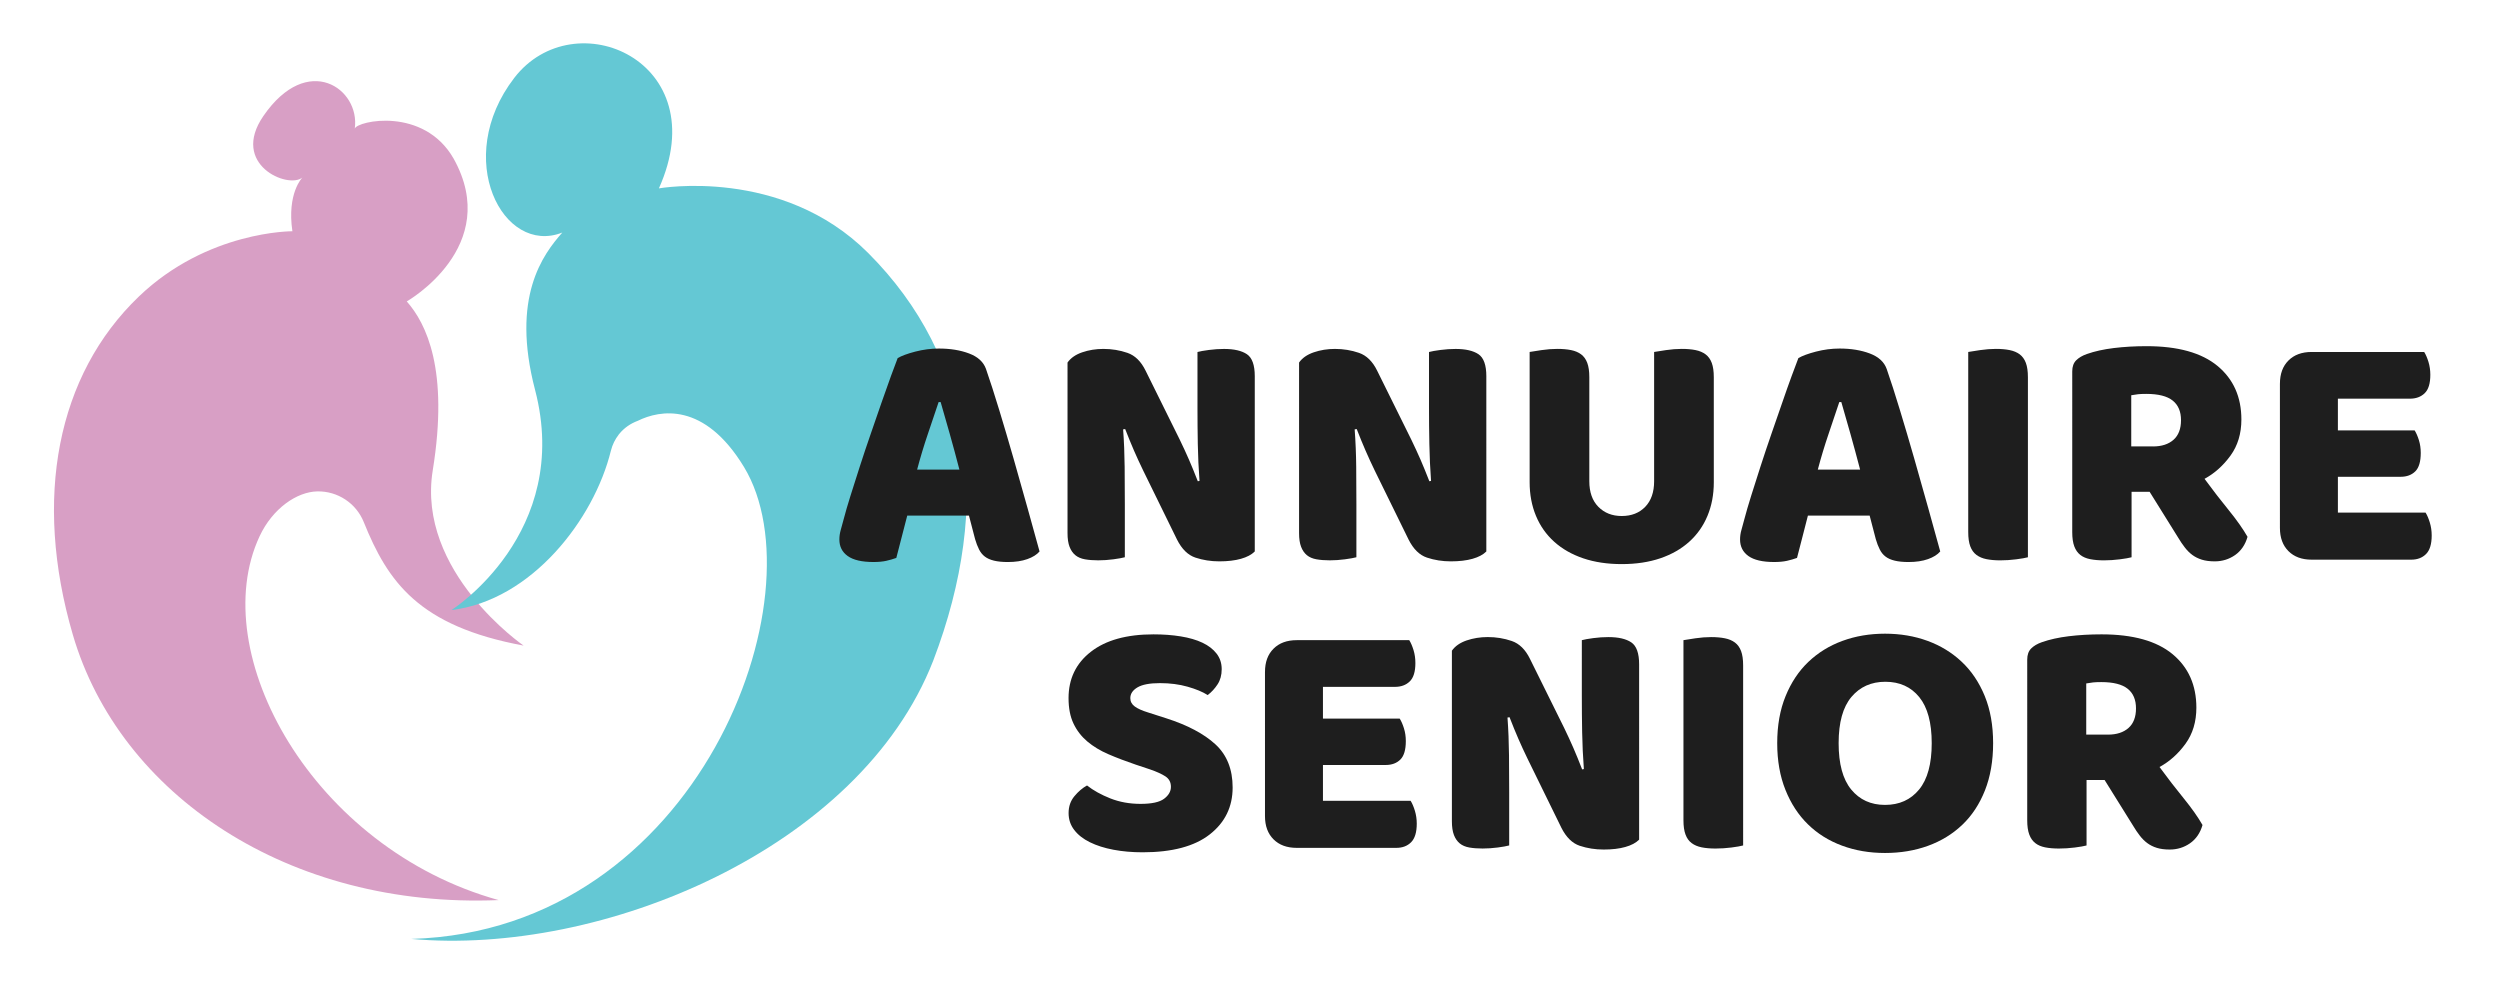
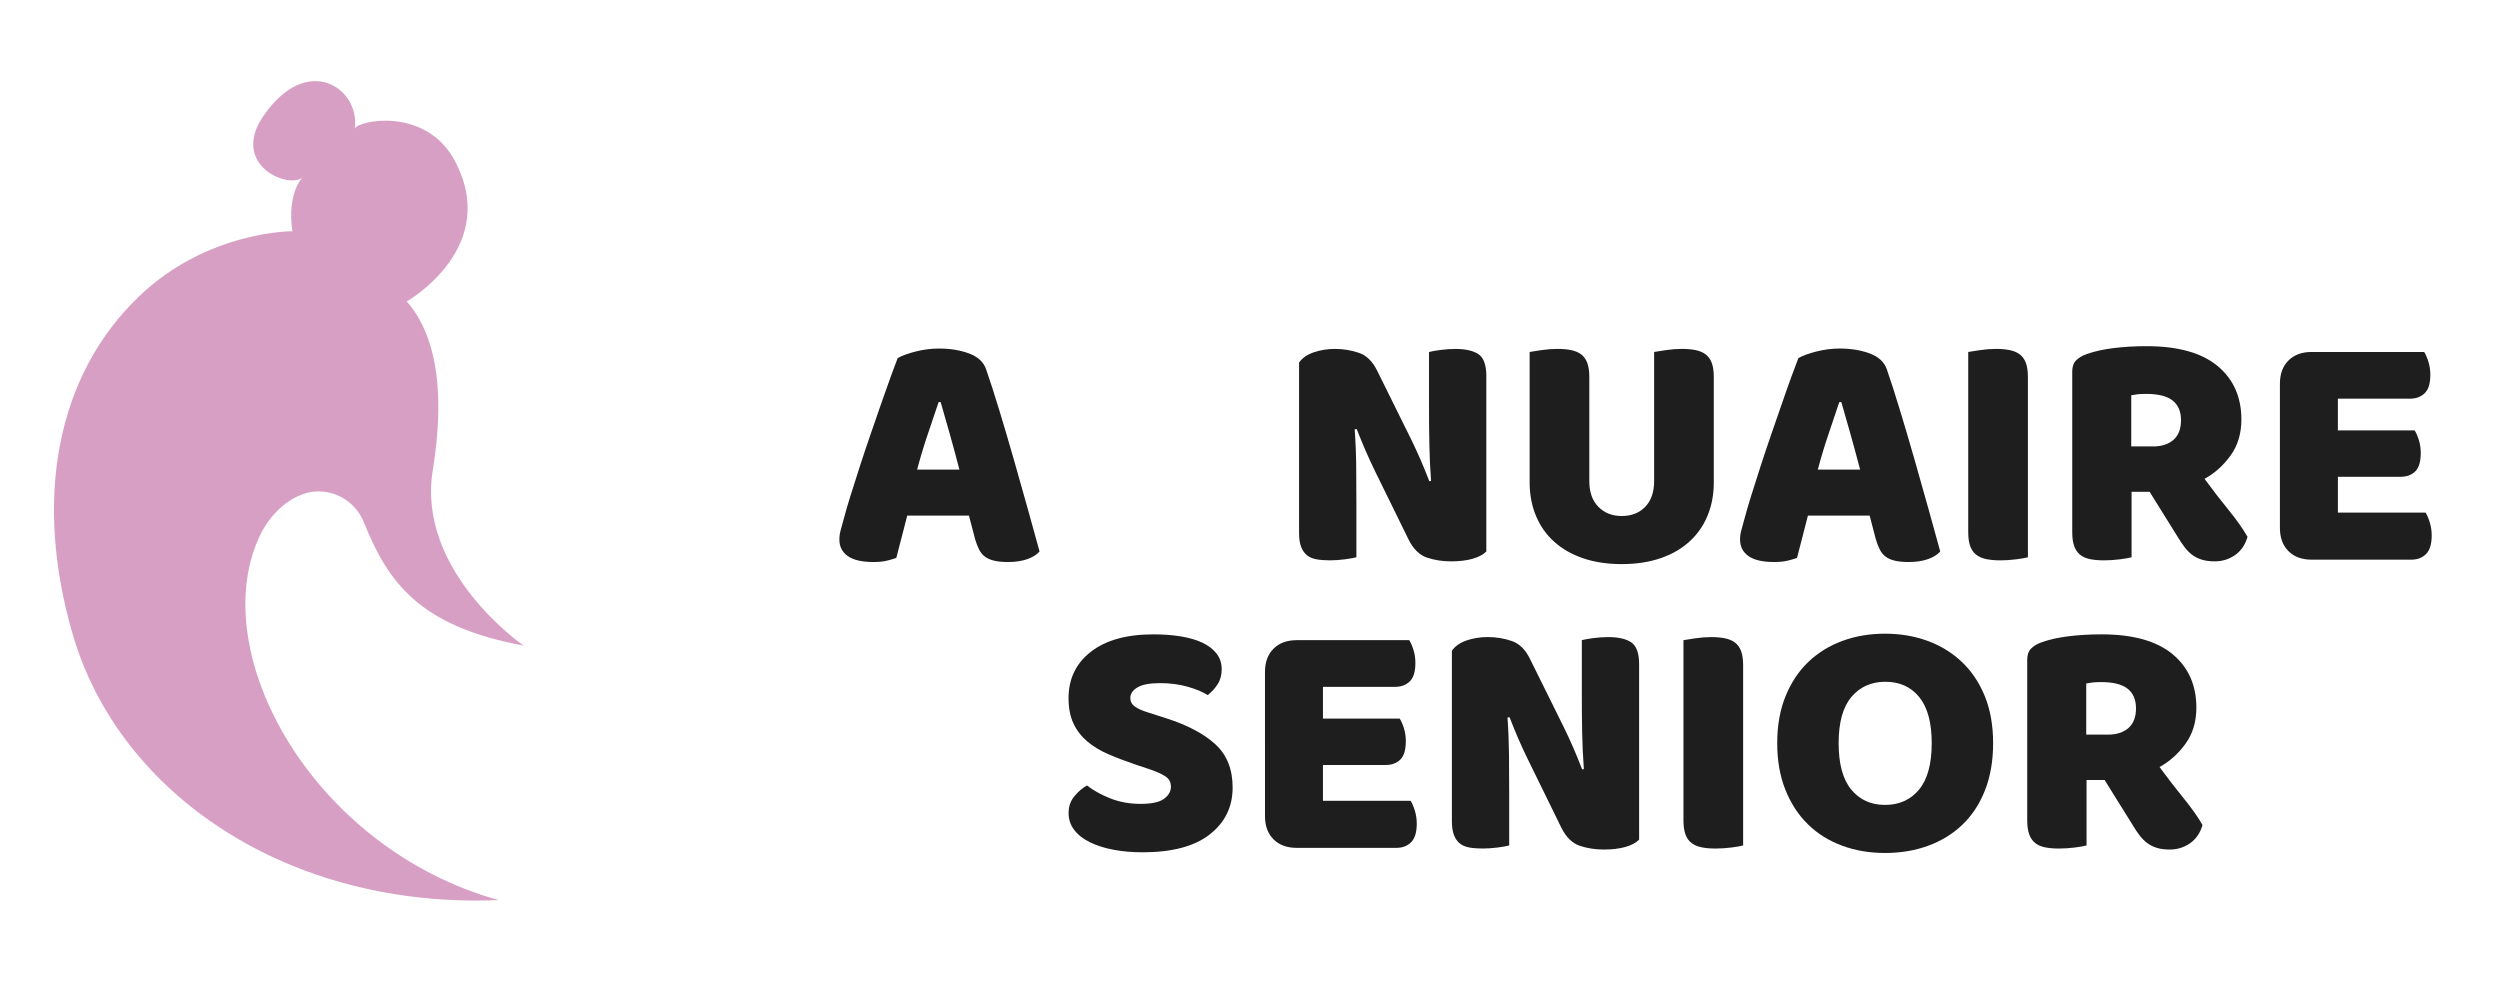
<svg xmlns="http://www.w3.org/2000/svg" version="1.1" id="Calque_1" x="0px" y="0px" width="164.333px" height="65px" viewBox="0 0 164.333 65" enable-background="new 0 0 164.333 65" xml:space="preserve">
  <path fill="#D89FC5" d="M32.776,59.166c-12.232-3.395-19.297-16.234-15.713-23.914c0.855-1.832,2.453-2.924,3.792-2.951  c1.338-0.027,2.555,0.775,3.056,2.017c1.583,3.922,3.604,6.842,10.507,8.119c0,0-7.053-4.848-5.972-11.52  c1.072-6.617-0.427-9.652-1.708-11.104c0,0,6.32-3.587,3.075-9.396C27.848,7,23.491,7.94,23.32,8.453  c0.37-2.62-3.098-5.059-6.008-0.826c-2.192,3.189,1.623,4.813,2.563,4.044c0,0-1.025,1.024-0.655,3.53c0,0-5.578-0.041-10.097,4.295  C3.751,24.65,2.162,32.748,4.788,41.725C7.863,52.24,18.982,59.74,32.776,59.166z" />
-   <path fill="#64C8D4" d="M57.063,16.625c-5.679-5.68-13.751-4.243-13.751-4.243C47.071,4.011,37.741,0,33.803,5.122  c-4.072,5.296-0.741,11.702,3.16,10.164c-1.281,1.453-3.384,4.247-1.793,10.336c2.466,9.437-5.495,14.48-5.495,14.48  c5.275-0.637,9.372-5.967,10.478-10.465c0.103-0.418,0.285-0.77,0.516-1.067l0.004-0.014c0,0,0.011-0.013,0.029-0.03  c0.325-0.401,0.748-0.688,1.217-0.863c1.465-0.725,4.38-1.254,6.983,3.03c5.109,8.408-2.932,30.453-21.823,31.023  c-0.018,0.002-0.034,0.002-0.052,0.002c12.51,1.139,29.491-5.922,34.312-18.281c0.001-0.002,0.001-0.004,0.002-0.004l0,0  C65.308,33.053,63.98,23.542,57.063,16.625z" />
  <g>
    <path fill="#1E1E1E" d="M59.007,23.539c0.254-0.149,0.639-0.291,1.155-0.426c0.516-0.134,1.035-0.202,1.558-0.202   c0.748,0,1.409,0.108,1.984,0.325c0.575,0.217,0.945,0.557,1.109,1.02c0.269,0.777,0.561,1.681,0.874,2.712   c0.314,1.031,0.629,2.096,0.943,3.195c0.313,1.098,0.619,2.182,0.918,3.25c0.299,1.069,0.561,2.015,0.785,2.836   c-0.18,0.21-0.449,0.378-0.807,0.505c-0.359,0.127-0.785,0.19-1.279,0.19c-0.357,0-0.66-0.03-0.907-0.09   c-0.247-0.06-0.448-0.148-0.605-0.269c-0.157-0.12-0.284-0.276-0.381-0.472c-0.097-0.193-0.183-0.418-0.258-0.672l-0.403-1.547   h-4.058c-0.12,0.448-0.239,0.912-0.359,1.391s-0.239,0.941-0.359,1.389c-0.209,0.075-0.43,0.139-0.661,0.191   c-0.232,0.052-0.512,0.078-0.841,0.078c-0.762,0-1.326-0.131-1.692-0.393c-0.367-0.262-0.549-0.623-0.549-1.087   c0-0.209,0.03-0.419,0.09-0.628c0.06-0.209,0.126-0.455,0.202-0.74c0.104-0.402,0.25-0.903,0.437-1.501   c0.187-0.598,0.393-1.244,0.617-1.939c0.224-0.695,0.463-1.409,0.717-2.141c0.254-0.732,0.493-1.423,0.717-2.074   c0.224-0.65,0.43-1.229,0.617-1.737C58.757,24.197,58.903,23.808,59.007,23.539z M61.698,26.431   c-0.209,0.628-0.445,1.327-0.707,2.096c-0.262,0.77-0.497,1.551-0.706,2.343h2.78c-0.209-0.807-0.422-1.595-0.639-2.365   c-0.217-0.77-0.415-1.46-0.594-2.074H61.698z" />
-     <path fill="#1E1E1E" d="M82.479,36.25c-0.209,0.21-0.512,0.37-0.908,0.482c-0.395,0.112-0.869,0.168-1.422,0.168   c-0.555,0-1.076-0.082-1.57-0.246c-0.492-0.164-0.896-0.561-1.211-1.188l-2.219-4.528c-0.225-0.463-0.426-0.9-0.605-1.312   s-0.373-0.886-0.583-1.424l-0.135,0.022c0.06,0.807,0.093,1.629,0.101,2.466s0.012,1.659,0.012,2.465v3.475   c-0.165,0.045-0.415,0.09-0.751,0.135c-0.337,0.045-0.669,0.068-0.998,0.068s-0.62-0.023-0.874-0.068s-0.464-0.135-0.628-0.269   c-0.164-0.135-0.291-0.317-0.381-0.55c-0.09-0.23-0.135-0.533-0.135-0.907V23.831c0.209-0.299,0.53-0.523,0.964-0.672   s0.897-0.224,1.391-0.224c0.553,0,1.079,0.086,1.58,0.258c0.502,0.172,0.9,0.564,1.199,1.177l2.242,4.529   c0.225,0.463,0.426,0.9,0.605,1.311c0.18,0.412,0.373,0.886,0.582,1.424l0.113-0.022c-0.061-0.807-0.098-1.614-0.113-2.421   c-0.014-0.807-0.021-1.614-0.021-2.421v-3.632c0.164-0.045,0.414-0.09,0.752-0.134c0.336-0.045,0.668-0.067,0.996-0.067   c0.658,0,1.158,0.116,1.502,0.347c0.344,0.232,0.516,0.714,0.516,1.446V36.25z" />
    <path fill="#1E1E1E" d="M97.701,36.25c-0.209,0.21-0.512,0.37-0.908,0.482S95.922,36.9,95.369,36.9s-1.076-0.082-1.568-0.246   c-0.494-0.164-0.896-0.561-1.211-1.188l-2.221-4.528c-0.223-0.463-0.426-0.9-0.604-1.312c-0.18-0.411-0.375-0.886-0.584-1.424   l-0.135,0.022c0.061,0.807,0.094,1.629,0.102,2.466s0.012,1.659,0.012,2.465v3.475c-0.166,0.045-0.416,0.09-0.752,0.135   s-0.668,0.068-0.998,0.068c-0.328,0-0.619-0.023-0.873-0.068s-0.465-0.135-0.629-0.269c-0.164-0.135-0.291-0.317-0.381-0.55   c-0.09-0.23-0.135-0.533-0.135-0.907V23.831c0.209-0.299,0.531-0.523,0.965-0.672s0.896-0.224,1.391-0.224   c0.553,0,1.078,0.086,1.58,0.258c0.5,0.172,0.9,0.564,1.199,1.177l2.242,4.529c0.223,0.463,0.426,0.9,0.605,1.311   c0.178,0.412,0.373,0.886,0.582,1.424l0.111-0.022c-0.059-0.807-0.096-1.614-0.111-2.421c-0.016-0.807-0.023-1.614-0.023-2.421   v-3.632c0.166-0.045,0.416-0.09,0.752-0.134c0.336-0.045,0.668-0.067,0.998-0.067c0.656,0,1.158,0.116,1.502,0.347   c0.344,0.232,0.516,0.714,0.516,1.446V36.25z" />
    <path fill="#1E1E1E" d="M112.654,31.7c0,0.807-0.139,1.542-0.416,2.208c-0.275,0.664-0.676,1.232-1.199,1.703   s-1.158,0.834-1.904,1.088c-0.748,0.254-1.592,0.381-2.535,0.381c-0.941,0-1.785-0.127-2.533-0.381   c-0.746-0.254-1.381-0.617-1.904-1.088s-0.924-1.039-1.199-1.703c-0.277-0.666-0.416-1.402-0.416-2.208v-8.564   c0.166-0.03,0.426-0.071,0.785-0.123s0.703-0.079,1.031-0.079c0.344,0,0.646,0.026,0.908,0.079s0.482,0.146,0.662,0.28   c0.178,0.135,0.313,0.322,0.402,0.561c0.09,0.239,0.135,0.553,0.135,0.942v6.837c0,0.717,0.197,1.278,0.594,1.681   s0.908,0.605,1.535,0.605c0.643,0,1.158-0.202,1.547-0.605s0.584-0.964,0.584-1.681v-8.497c0.164-0.03,0.426-0.071,0.785-0.123   c0.357-0.052,0.701-0.079,1.031-0.079c0.344,0,0.646,0.026,0.908,0.079c0.26,0.052,0.48,0.146,0.66,0.28   c0.18,0.135,0.314,0.322,0.404,0.561c0.09,0.239,0.135,0.553,0.135,0.942V31.7z" />
    <path fill="#1E1E1E" d="M118.213,23.539c0.254-0.149,0.639-0.291,1.154-0.426c0.516-0.134,1.035-0.202,1.559-0.202   c0.746,0,1.408,0.108,1.984,0.325c0.574,0.217,0.945,0.557,1.109,1.02c0.27,0.777,0.561,1.681,0.873,2.712   c0.314,1.031,0.629,2.096,0.943,3.195c0.313,1.098,0.619,2.182,0.918,3.25c0.299,1.069,0.561,2.015,0.785,2.836   c-0.18,0.21-0.449,0.378-0.807,0.505c-0.359,0.127-0.785,0.19-1.279,0.19c-0.357,0-0.66-0.03-0.906-0.09   c-0.248-0.06-0.449-0.148-0.605-0.269c-0.158-0.12-0.285-0.276-0.381-0.472c-0.098-0.193-0.184-0.418-0.258-0.672l-0.404-1.547   h-4.059c-0.119,0.448-0.238,0.912-0.357,1.391c-0.121,0.479-0.24,0.941-0.359,1.389c-0.209,0.075-0.43,0.139-0.662,0.191   c-0.23,0.052-0.512,0.078-0.84,0.078c-0.762,0-1.326-0.131-1.693-0.393c-0.365-0.262-0.549-0.623-0.549-1.087   c0-0.209,0.029-0.419,0.09-0.628s0.127-0.455,0.201-0.74c0.105-0.402,0.252-0.903,0.438-1.501c0.188-0.598,0.393-1.244,0.617-1.939   c0.225-0.695,0.463-1.409,0.717-2.141c0.254-0.732,0.494-1.423,0.719-2.074c0.223-0.65,0.428-1.229,0.615-1.737   C117.963,24.197,118.107,23.808,118.213,23.539z M120.902,26.431c-0.209,0.628-0.443,1.327-0.705,2.096   c-0.262,0.77-0.498,1.551-0.707,2.343h2.781c-0.211-0.807-0.424-1.595-0.641-2.365c-0.217-0.77-0.414-1.46-0.594-2.074H120.902z" />
    <path fill="#1E1E1E" d="M133.301,36.631c-0.164,0.045-0.422,0.09-0.773,0.135s-0.699,0.068-1.043,0.068s-0.646-0.027-0.908-0.079   s-0.48-0.146-0.66-0.28s-0.314-0.321-0.404-0.561c-0.09-0.238-0.135-0.553-0.135-0.941V23.136c0.164-0.03,0.426-0.071,0.785-0.123   s0.703-0.079,1.031-0.079c0.344,0,0.646,0.026,0.908,0.079s0.482,0.146,0.662,0.28c0.178,0.135,0.313,0.322,0.402,0.561   c0.09,0.239,0.135,0.553,0.135,0.942V36.631z" />
    <path fill="#1E1E1E" d="M140.115,32.327v4.304c-0.164,0.045-0.422,0.09-0.773,0.135s-0.699,0.068-1.043,0.068   s-0.646-0.027-0.908-0.079s-0.479-0.146-0.648-0.28c-0.172-0.135-0.303-0.321-0.393-0.561c-0.09-0.238-0.135-0.553-0.135-0.941   V24.414c0-0.314,0.086-0.557,0.258-0.729s0.406-0.31,0.705-0.415c0.508-0.179,1.1-0.31,1.771-0.392   c0.674-0.082,1.391-0.123,2.152-0.123c2.063,0,3.617,0.434,4.664,1.3c1.045,0.867,1.568,2.04,1.568,3.52   c0,0.927-0.24,1.719-0.717,2.376c-0.479,0.658-1.047,1.166-1.705,1.524c0.539,0.733,1.068,1.42,1.592,2.062   c0.523,0.644,0.934,1.227,1.234,1.75c-0.15,0.522-0.424,0.922-0.818,1.199c-0.396,0.275-0.842,0.414-1.334,0.414   c-0.33,0-0.613-0.037-0.852-0.111c-0.24-0.075-0.449-0.18-0.629-0.314s-0.344-0.299-0.492-0.493   c-0.15-0.194-0.293-0.403-0.426-0.628l-1.885-3.026H140.115z M141.527,29.346c0.568,0,1.016-0.146,1.346-0.438   c0.328-0.291,0.492-0.721,0.492-1.289s-0.182-0.998-0.549-1.289c-0.365-0.292-0.945-0.438-1.736-0.438   c-0.225,0-0.404,0.008-0.539,0.022c-0.135,0.015-0.283,0.038-0.447,0.067v3.363H141.527z" />
    <path fill="#1E1E1E" d="M149.867,25.221c0-0.643,0.186-1.151,0.561-1.524c0.373-0.374,0.881-0.561,1.523-0.561h7.398   c0.105,0.165,0.197,0.381,0.281,0.65c0.082,0.269,0.123,0.553,0.123,0.852c0,0.568-0.123,0.972-0.371,1.21   c-0.246,0.239-0.57,0.359-0.975,0.359h-4.73v2.085h5.045c0.104,0.165,0.197,0.377,0.279,0.639c0.082,0.262,0.123,0.542,0.123,0.841   c0,0.568-0.119,0.972-0.357,1.21c-0.24,0.239-0.561,0.359-0.965,0.359h-4.125v2.354h5.762c0.104,0.164,0.197,0.381,0.279,0.649   s0.125,0.554,0.125,0.853c0,0.568-0.125,0.975-0.371,1.221c-0.246,0.247-0.57,0.371-0.975,0.371h-6.547   c-0.643,0-1.15-0.188-1.523-0.561c-0.375-0.374-0.561-0.883-0.561-1.525V25.221z" />
  </g>
  <g>
    <path fill="#1E1E1E" d="M74.656,50.262c-0.658-0.224-1.256-0.451-1.794-0.684c-0.538-0.23-1.001-0.512-1.39-0.84   c-0.389-0.329-0.691-0.721-0.908-1.178c-0.217-0.455-0.325-1.012-0.325-1.67c0-1.27,0.489-2.287,1.469-3.049   c0.979-0.762,2.35-1.143,4.113-1.143c0.643,0,1.24,0.044,1.795,0.134c0.553,0.09,1.027,0.228,1.424,0.415   c0.395,0.187,0.705,0.426,0.93,0.717s0.336,0.632,0.336,1.021s-0.09,0.722-0.27,0.997c-0.18,0.277-0.396,0.513-0.65,0.707   c-0.328-0.209-0.77-0.393-1.322-0.55s-1.158-0.235-1.814-0.235c-0.674,0-1.167,0.094-1.481,0.28   c-0.313,0.187-0.47,0.423-0.47,0.706c0,0.225,0.098,0.407,0.292,0.549c0.193,0.143,0.485,0.273,0.875,0.393l1.188,0.381   c1.404,0.449,2.484,1.021,3.24,1.715c0.754,0.695,1.131,1.641,1.131,2.836c0,1.271-0.5,2.299-1.502,3.083   c-1,0.784-2.473,1.177-4.416,1.177c-0.687,0-1.327-0.056-1.917-0.168c-0.591-0.111-1.106-0.276-1.547-0.493   c-0.441-0.216-0.784-0.485-1.031-0.808c-0.246-0.32-0.37-0.69-0.37-1.109c0-0.434,0.127-0.803,0.382-1.109   c0.254-0.307,0.53-0.541,0.829-0.706c0.418,0.329,0.931,0.612,1.535,0.852c0.605,0.239,1.267,0.358,1.984,0.358   c0.732,0,1.248-0.111,1.547-0.336s0.449-0.485,0.449-0.785c0-0.299-0.121-0.526-0.359-0.684c-0.238-0.156-0.576-0.31-1.008-0.459   L74.656,50.262z" />
    <path fill="#1E1E1E" d="M83.152,44.164c0-0.643,0.186-1.15,0.561-1.523c0.373-0.374,0.881-0.561,1.523-0.561h7.398   c0.105,0.164,0.197,0.381,0.281,0.649c0.082,0.269,0.123,0.554,0.123,0.853c0,0.568-0.123,0.971-0.371,1.21   c-0.246,0.239-0.57,0.358-0.975,0.358h-4.73v2.086h5.045c0.104,0.164,0.197,0.377,0.279,0.639s0.123,0.541,0.123,0.84   c0,0.568-0.119,0.973-0.357,1.211c-0.24,0.239-0.561,0.359-0.965,0.359h-4.125v2.354h5.762c0.104,0.164,0.197,0.381,0.279,0.65   c0.082,0.269,0.125,0.553,0.125,0.852c0,0.568-0.125,0.975-0.371,1.222s-0.57,0.37-0.975,0.37h-6.547   c-0.643,0-1.15-0.188-1.523-0.561c-0.375-0.373-0.561-0.882-0.561-1.524V44.164z" />
    <path fill="#1E1E1E" d="M107.744,55.194c-0.209,0.21-0.512,0.37-0.908,0.481c-0.395,0.113-0.869,0.168-1.422,0.168   c-0.555,0-1.076-0.082-1.57-0.246c-0.492-0.164-0.896-0.561-1.211-1.188l-2.219-4.529c-0.225-0.463-0.426-0.9-0.605-1.311   c-0.18-0.412-0.373-0.887-0.582-1.424l-0.135,0.021c0.059,0.808,0.092,1.63,0.1,2.467s0.012,1.658,0.012,2.466v3.475   c-0.164,0.045-0.414,0.09-0.75,0.135c-0.338,0.045-0.67,0.067-0.998,0.067c-0.33,0-0.621-0.022-0.875-0.067   s-0.463-0.135-0.627-0.269c-0.164-0.135-0.291-0.318-0.381-0.55s-0.135-0.534-0.135-0.907v-11.21   c0.209-0.299,0.529-0.522,0.963-0.673c0.434-0.148,0.898-0.224,1.391-0.224c0.553,0,1.08,0.086,1.58,0.258   c0.502,0.172,0.9,0.564,1.199,1.177l2.242,4.529c0.225,0.463,0.426,0.9,0.605,1.311c0.18,0.412,0.373,0.886,0.582,1.424   l0.113-0.022c-0.061-0.808-0.098-1.614-0.113-2.421c-0.014-0.807-0.021-1.614-0.021-2.422V42.08   c0.164-0.045,0.414-0.09,0.752-0.135c0.336-0.045,0.668-0.067,0.996-0.067c0.658,0,1.158,0.116,1.502,0.347   c0.344,0.232,0.516,0.715,0.516,1.447V55.194z" />
    <path fill="#1E1E1E" d="M114.582,55.575c-0.166,0.045-0.424,0.09-0.773,0.135c-0.352,0.045-0.699,0.067-1.043,0.067   s-0.646-0.026-0.908-0.078c-0.262-0.053-0.482-0.146-0.662-0.281s-0.313-0.32-0.402-0.561c-0.09-0.238-0.135-0.553-0.135-0.941   V42.08c0.164-0.03,0.426-0.071,0.785-0.123c0.357-0.053,0.701-0.079,1.031-0.079c0.342,0,0.645,0.026,0.906,0.079   c0.262,0.052,0.482,0.145,0.662,0.279s0.314,0.322,0.404,0.561c0.09,0.239,0.135,0.553,0.135,0.941V55.575z" />
    <path fill="#1E1E1E" d="M116.822,48.85c0-1.166,0.184-2.197,0.551-3.094c0.365-0.896,0.865-1.647,1.502-2.253   c0.635-0.604,1.381-1.064,2.242-1.378c0.857-0.314,1.789-0.471,2.791-0.471c1,0,1.93,0.156,2.791,0.471   c0.859,0.313,1.609,0.773,2.252,1.378c0.643,0.605,1.146,1.356,1.514,2.253c0.365,0.896,0.549,1.928,0.549,3.094   s-0.18,2.201-0.537,3.105c-0.359,0.904-0.855,1.658-1.492,2.264c-0.635,0.605-1.385,1.064-2.252,1.379s-1.809,0.471-2.824,0.471   c-1.018,0-1.959-0.16-2.826-0.482c-0.867-0.32-1.613-0.787-2.24-1.4c-0.629-0.613-1.121-1.367-1.48-2.264   C117.002,51.024,116.822,50.001,116.822,48.85z M120.859,48.85c0,1.36,0.275,2.377,0.828,3.049c0.553,0.673,1.293,1.01,2.221,1.01   c0.941,0,1.688-0.337,2.24-1.01c0.553-0.672,0.83-1.688,0.83-3.049c0-1.345-0.273-2.354-0.818-3.026s-1.289-1.009-2.23-1.009   c-0.926,0-1.67,0.333-2.23,0.998S120.859,47.49,120.859,48.85z" />
    <path fill="#1E1E1E" d="M137.156,51.271v4.304c-0.164,0.045-0.422,0.09-0.773,0.135s-0.699,0.067-1.043,0.067   s-0.646-0.026-0.908-0.078c-0.262-0.053-0.479-0.146-0.648-0.281c-0.172-0.135-0.303-0.32-0.393-0.561   c-0.09-0.238-0.135-0.553-0.135-0.941V43.357c0-0.314,0.086-0.557,0.258-0.729s0.406-0.311,0.705-0.415   c0.508-0.179,1.1-0.31,1.771-0.392c0.674-0.082,1.391-0.123,2.152-0.123c2.063,0,3.617,0.434,4.664,1.299   c1.045,0.867,1.568,2.041,1.568,3.521c0,0.927-0.24,1.719-0.717,2.376c-0.479,0.658-1.047,1.166-1.705,1.524   c0.539,0.733,1.068,1.421,1.592,2.063c0.523,0.644,0.934,1.226,1.234,1.749c-0.15,0.523-0.424,0.923-0.818,1.199   c-0.396,0.276-0.842,0.414-1.334,0.414c-0.33,0-0.613-0.037-0.852-0.111c-0.24-0.074-0.449-0.18-0.629-0.314   s-0.344-0.299-0.492-0.492c-0.15-0.195-0.293-0.404-0.426-0.629l-1.885-3.025H137.156z M138.568,48.289   c0.568,0,1.016-0.146,1.346-0.438c0.328-0.291,0.492-0.721,0.492-1.288s-0.182-0.998-0.549-1.289   c-0.365-0.292-0.945-0.438-1.736-0.438c-0.225,0-0.404,0.008-0.539,0.022c-0.135,0.016-0.283,0.037-0.447,0.067v3.362H138.568z" />
  </g>
  <g>
</g>
  <g>
</g>
  <g>
</g>
  <g>
</g>
  <g>
</g>
  <g>
</g>
</svg>